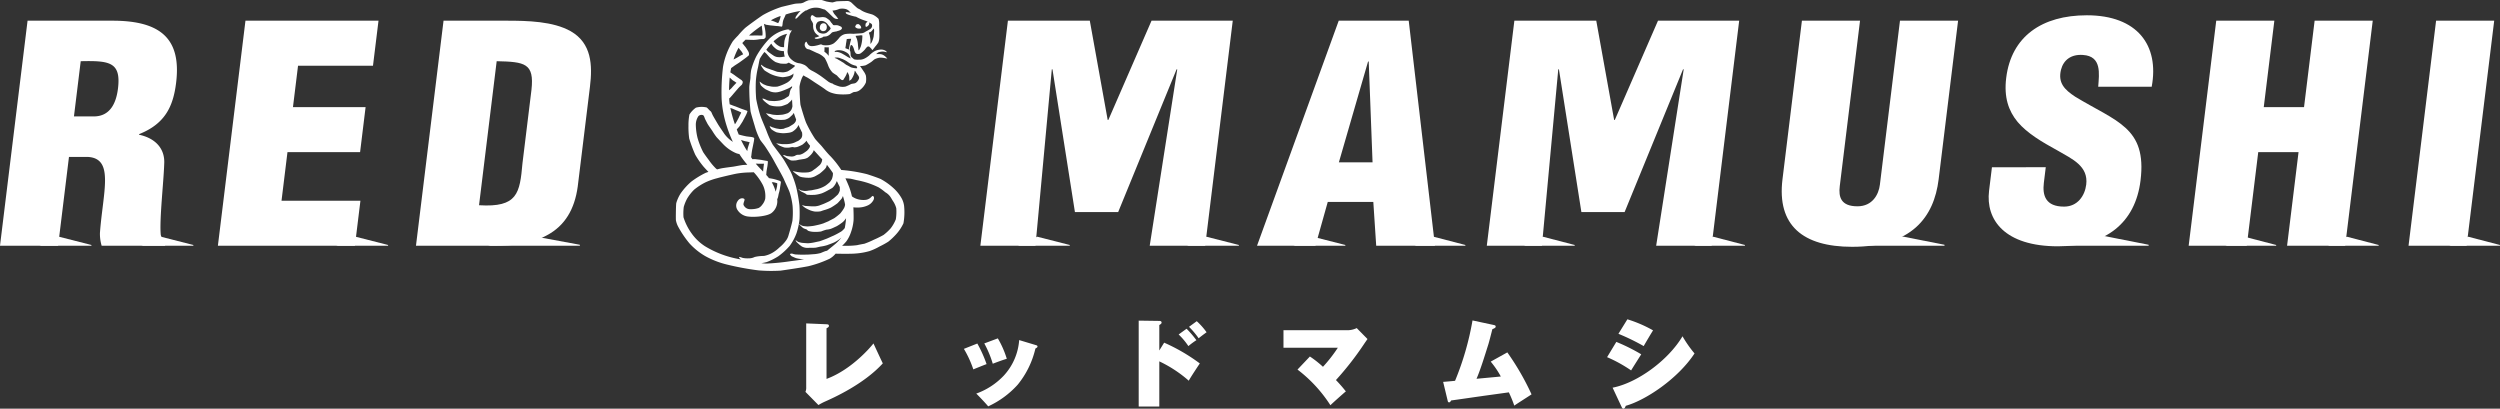
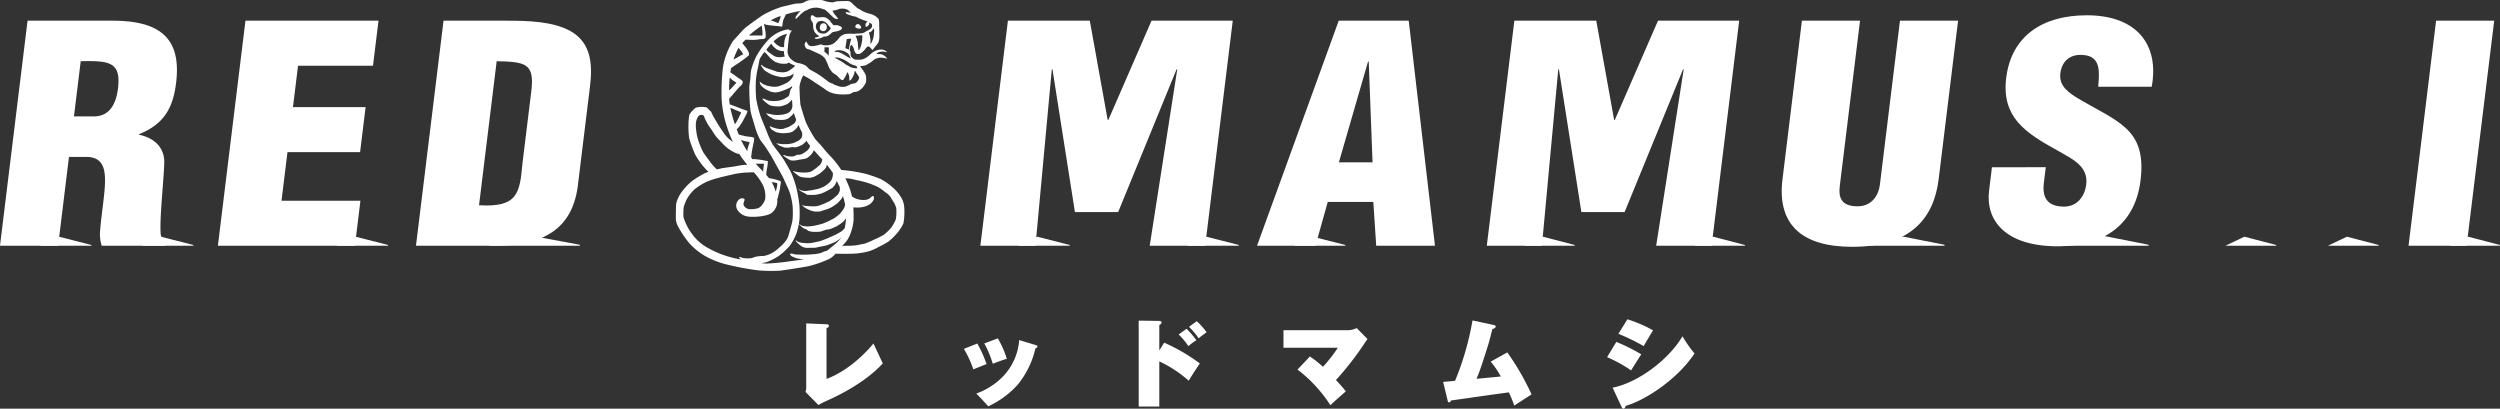
<svg xmlns="http://www.w3.org/2000/svg" width="662.477" height="108.29" viewBox="0 0 662.477 108.29">
  <rect x="0" y="0" width="662.477" height="108.29" fill="#333333" stroke="none" />
  <g id="グループ化_49" data-name="グループ化 49" transform="translate(-150.525 -792.171)">
    <g id="グループ化_29" data-name="グループ化 29" transform="translate(363.962 876.782)">
      <path id="パス_19" data-name="パス 19" d="M295.605,845.625c.3.026.632.026.632.428,0,.329-.329.481-.632.634v13.419c7.051-2.6,12.308-9.2,12.435-9.4,1.819,3.917,2.021,4.345,2.476,5.282-5.054,5.56-13.168,9.173-15.341,10.134a16.759,16.759,0,0,0-1.718.91l-3.438-3.489a2.93,2.93,0,0,0,.2-1.262V845.4Z" transform="translate(-290.019 -844.311)" fill="#fff" />
      <path id="パス_20" data-name="パス 20" d="M321.02,849.356a33.668,33.668,0,0,1,2.451,5.458c-.581.2-3.008,1.187-3.513,1.391a27.691,27.691,0,0,0-2.5-5.435Zm15.543.428c.279.077.4.177.4.353,0,.151,0,.228-.555.557a23.547,23.547,0,0,1-4.676,9.552,23.943,23.943,0,0,1-7.834,5.762c-.555-.707-2.6-2.857-3.16-3.386a18.706,18.706,0,0,0,7.329-4.8,15.519,15.519,0,0,0,4.044-9.378Zm-10.109-1.795a25.127,25.127,0,0,1,2.376,5.409c-1.189.353-2.806.961-3.715,1.314a27.669,27.669,0,0,0-2.249-5.383Z" transform="translate(-275.475 -842.936)" fill="#fff" />
      <path id="パス_21" data-name="パス 21" d="M354.481,850.757a48.663,48.663,0,0,1,9.453,5.508c-.177.228-2.554,3.816-2.933,4.575a33.349,33.349,0,0,0-7.808-5.13v11.979h-5.459V844.918l5.459.077c.279,0,.606.075.606.454,0,.3-.378.5-.606.632v6.748Zm5.94-3.69a27.223,27.223,0,0,1,2.6,3.032,20.276,20.276,0,0,0-2.122,1.567,18.634,18.634,0,0,0-2.578-3.083Zm2.7-2a18.341,18.341,0,0,1,2.6,2.931c-.707.507-1.415,1.037-2.1,1.593a22.021,22.021,0,0,0-2.552-3.033Z" transform="translate(-259.426 -844.565)" fill="#fff" />
      <path id="パス_22" data-name="パス 22" d="M379.807,853.738a27.591,27.591,0,0,1,3.464,2.73,37.951,37.951,0,0,0,3.942-5.055H372.807v-4.65h17.337a5.657,5.657,0,0,0,2.073-.555l2.855,2.906c-.353.5-.808,1.163-1.062,1.542a79.813,79.813,0,0,1-7.3,9.324,39.322,39.322,0,0,1,2.629,3.008c-.4.3-3.614,3.16-4.095,3.665a36.958,36.958,0,0,0-8.72-9.451Z" transform="translate(-246.135 -843.881)" fill="#fff" />
      <path id="パス_23" data-name="パス 23" d="M417.467,853.351a68.085,68.085,0,0,1,6.419,11.121c-.707.48-3.943,2.528-4.575,2.982a34.047,34.047,0,0,0-1.44-3.513c-2.35.329-5.889.809-7.455,1.036-2,.279-5.94.86-7.836,1.112-.2.329-.3.505-.555.505s-.329-.252-.38-.505l-1.187-4.928c.226,0,2.728-.226,3.158-.278a75.1,75.1,0,0,0,4.625-16l5.66,1.213c.3.075.48.151.48.4,0,.329-.277.456-.883.708-.151.632-.86,3.386-1.037,3.943-1.137,3.614-2.148,6.873-3.158,9.2.2-.024,5.761-.531,6.443-.608a24.85,24.85,0,0,0-2.678-3.943Z" transform="translate(-231.477 -844.582)" fill="#fff" />
      <path id="パス_24" data-name="パス 24" d="M431.3,850.676a48.755,48.755,0,0,1,6.6,3.287c-.91,1.44-2.4,3.79-2.679,4.27a36.723,36.723,0,0,0-6.368-3.512Zm-.985,12.132c6.5-1.264,14.709-7.2,18.525-13.622a30.478,30.478,0,0,0,3.184,4.549c-4.448,6.774-13.041,12.435-18.222,13.875-.151.4-.3.757-.63.757-.177,0-.3-.1-.456-.428Zm3.917-18.121a33.973,33.973,0,0,1,6.8,2.932c-.48.757-2.021,3.337-2.476,4.169a57.332,57.332,0,0,0-6.7-3.259Z" transform="translate(-216.426 -844.687)" fill="#fff" />
    </g>
    <g id="グループ化_32" data-name="グループ化 32" transform="translate(150.525 792.171)">
      <path id="パス_25" data-name="パス 25" d="M328.059,843.924a5.782,5.782,0,0,0-.6-1.9,10.666,10.666,0,0,0-1.91-2.5,16.8,16.8,0,0,0-3.7-2.7c-.967-.408-2.578-.958-3.611-1.281a41.87,41.87,0,0,0-4.878-.918c-.832-.1-1.522-.165-1.949-.2l-.083-.136a25.684,25.684,0,0,0-2.76-3.484c-.765-.728-2.023-2.3-2.3-2.635s-1.229-1.3-1.781-1.972a34.044,34.044,0,0,1-2.33-4.151c-.4-.855-1.409-4.286-1.535-4.808s-.3-4.388-.275-4.879a9.3,9.3,0,0,1,.644-2.312,2.819,2.819,0,0,1,.419-.69,4.444,4.444,0,0,0,.747.448c.621.289,1.749,1.109,2.529,1.608s2.3,1.493,2.624,1.783a6.551,6.551,0,0,0,1.31.716,9.451,9.451,0,0,0,1.474.389,14.745,14.745,0,0,0,3.519.018c.456-.156.943-.548,1.265-.557a2.468,2.468,0,0,0,1.565-.592,4.923,4.923,0,0,0,1.495-1.926,5.5,5.5,0,0,0,0-1.821,4.005,4.005,0,0,0-.552-1.068c-.275-.422-.756-1.123-1-1.475.078,0,.156.006.22,0a5.238,5.238,0,0,0,1.242-.185,12.288,12.288,0,0,0,1.29-.744c.447-.254.828-.71,1.209-.909a5.455,5.455,0,0,1,1.213-.375,6.116,6.116,0,0,1,1.259.1c.274.055.8.147.8.147a1.163,1.163,0,0,0-.184-.211,3.7,3.7,0,0,0-.629-.565,2.173,2.173,0,0,0-.967-.4c-.337-.031-1.12-.014-1.164-.012a2.178,2.178,0,0,1,.659-.509,4.375,4.375,0,0,1,1.166-.172,7.514,7.514,0,0,1,1.028.2c.092.021-.265-.326-.476-.462a2.365,2.365,0,0,0-1.319-.252,3.887,3.887,0,0,0-1.5.427,7.109,7.109,0,0,0-1.458,1.163,6.307,6.307,0,0,1-1.195.783,3.032,3.032,0,0,1-1.518.3,4.058,4.058,0,0,1-1.256-.1c-.407-.35-.834-.675-.881-.926-.054-.274-.043-.831-.116-1.125s-.214-.274-.115-.8.208-1.045.413-.932.326.223.529.7.173.621.277.867a1.377,1.377,0,0,0,.457.707,1.29,1.29,0,0,0,1.152-.054,6.529,6.529,0,0,0,1.172-1.044,4.158,4.158,0,0,1,.621-.731c.138-.047.4-.132.529.011a4.82,4.82,0,0,1,.551.537c.1.155.207.35.278.338a10.114,10.114,0,0,0,.713-.9,9.4,9.4,0,0,0,.849-1.106,3.428,3.428,0,0,0,.254-1.16c.075-.667-.023-2.9-.023-3.5a5.19,5.19,0,0,0-.161-1.587,5.137,5.137,0,0,0-1.565-1.129c-.529-.191-1.334-.352-2.116-.679a5.633,5.633,0,0,1-1.265-.707,4.7,4.7,0,0,1-.644-.329c-.3-.214-1.218-1.1-1.449-1.323a2,2,0,0,0-1.027-.569c-.352-.024-2.884.046-3.1.093s-.874.243-1.04.278a13.589,13.589,0,0,1-1.535-.236c-.231-.029-1.2-.4-1.4-.41s-3.1,0-3.421.075a7.332,7.332,0,0,0-1.288.582,2.763,2.763,0,0,1-.736.222c-.122.029-1.166.037-1.671.136s-2.362.554-3.443.809a26.657,26.657,0,0,0-4.922,2.148c-.9.563-3.935,2.771-4.717,3.414a21.286,21.286,0,0,0-1.91,2.036,20.034,20.034,0,0,0-1.38,1.512,18.673,18.673,0,0,0-2.6,6.791,55.539,55.539,0,0,0-.366,8.519,28.88,28.88,0,0,0,1.333,7.11,34.888,34.888,0,0,0,1.651,4.245c-.193-.13-.383-.265-.546-.389a8.314,8.314,0,0,1-1.77-1.813c-.409-.632-1.3-1.887-1.657-2.5s-1.245-2.089-1.449-2.532-.274-.744-.554-.949-.666-.725-.965-.936a5.761,5.761,0,0,0-2.854.049,6.339,6.339,0,0,0-1.724,1.821,15.09,15.09,0,0,0-.253,2.991,21.611,21.611,0,0,0,.2,3.374,36.538,36.538,0,0,0,1.594,4.277,21.938,21.938,0,0,0,2.225,3.195c.431.487.916,1,1.273,1.365-.286.089-.54.176-.736.249a23.269,23.269,0,0,0-3.819,2.338,17.264,17.264,0,0,0-2.8,3.1,10.064,10.064,0,0,0-1.167,2.567c-.1.491-.142,4.2-.093,4.577a5.968,5.968,0,0,0,.614,1.72,26.589,26.589,0,0,0,2.976,4.391,17.665,17.665,0,0,0,4.14,3.348,22.877,22.877,0,0,0,5.768,2.254,74.087,74.087,0,0,0,8.434,1.559,40.931,40.931,0,0,0,5.8.061c1.134-.159,5.978-.872,7.453-1.193a29.409,29.409,0,0,0,5.582-1.98,6.1,6.1,0,0,0,1.547-1.325c.248.012.545.02.86.023.852.009,3.408.049,4.625-.075a18,18,0,0,0,3.542-.644,16.148,16.148,0,0,0,2.668-1.229,22.716,22.716,0,0,0,2.255-1.242,17.007,17.007,0,0,0,2.026-1.9,11.662,11.662,0,0,0,2-2.976A16.527,16.527,0,0,0,328.059,843.924Zm-14-37.534a6.072,6.072,0,0,0,1.181.416.968.968,0,0,0,.139.028,2.322,2.322,0,0,1,.182.3c.05.121.155.335-.107.355a6.924,6.924,0,0,1-1.3-.2c-.277-.072-.916-.494-1.242-.632s-.8-.591-1.044-.716-.69-.444-.95-.566-.583-.384-.814-.458a1.67,1.67,0,0,1-.412-.193.158.158,0,0,1-.058-.027,2.866,2.866,0,0,1,.317-.055,3.034,3.034,0,0,1,.782.047c.185.028.809.3,1.043.361a8.641,8.641,0,0,1,1.181.636A12.482,12.482,0,0,0,314.055,806.39Zm-.367-2.05c.075.1.107.33.21.531-.233-.095-.438-.211-.609-.294-.338-.176-.936-.594-1.443-.86a4.125,4.125,0,0,0-1.4-.555,3.822,3.822,0,0,0-.811-.021.5.5,0,0,1,.181-.274,2.3,2.3,0,0,1,1.013-.173,3.593,3.593,0,0,1,1.028.165,3.77,3.77,0,0,1,.812.367,2.435,2.435,0,0,1,.707.535A4.9,4.9,0,0,1,313.688,804.34Zm.306-4.443c-.024.087-.136.479-.185.676s-.2.911-.231,1.05-.167.9-.167.9-.214-.093-.491-.2-.415-.158-.415-.158.017-.185.017-.233.1-.479.121-.739.129-.786.155-.985c.023-.156.037-.309.06-.465,0,0,.323-.021.384-.038s.767-.043.767-.043A.958.958,0,0,1,313.994,799.9Zm2.961-.028a9.081,9.081,0,0,1-.338,1.744,6.839,6.839,0,0,1-.522,1.1c-.054.058-.153-.087-.153-.332s-.083-.7-.107-1.1a6.523,6.523,0,0,0-.185-1.209,4.111,4.111,0,0,0-.138-.473c-.052-.089-.242-.549-.292-.639s.122-.094.231-.1.765-.061.906-.095a1.5,1.5,0,0,1,.643.027A9.591,9.591,0,0,1,316.955,799.869Zm3.065-2.907a1.521,1.521,0,0,1,.093.7c-.024.231-.072,1.018-.122,1.386a7.008,7.008,0,0,1-.415,1.334,2.307,2.307,0,0,1-.4.624c-.077.078-.006-.63-.029-1.013s-.144-.9-.17-1.115c-.023-.2-.245-.734-.245-.825s.168-.08.338-.147a1.425,1.425,0,0,0,.491-.4A6.351,6.351,0,0,1,320.02,796.962Zm-24.7-3.331c0,.083-.009.173-.02.252a5.872,5.872,0,0,1-.275.952c-.1.265-.277.66-.369.661s-.981-.412-1.227-.488c-.164-.047-.435-.15-.663-.236A13.994,13.994,0,0,1,295.318,793.63Zm-4.971,2.549c.023.422.125,1.218.165,1.453a5.46,5.46,0,0,1,0,1.154c-.031.046-1.856-.02-2.3.008-.3.017-.886.015-1.23.012q.112-.124.234-.248A31.728,31.728,0,0,1,290.347,796.18Zm-5.415,6.791a4.649,4.649,0,0,1,.474.817,9.275,9.275,0,0,0-1.226.652,12.408,12.408,0,0,1-1.317.705,15.659,15.659,0,0,1,1.339-3.1A10.257,10.257,0,0,0,284.932,802.97Zm-3.039,7.009c.106.081.659.653.829.745a6.938,6.938,0,0,1,.918.621c0,.046-.129.086-.184.155s-.837.872-1.011,1.111a4.3,4.3,0,0,1-.776.69c.014-1.12.07-2.286.174-3.362Zm8.988,23.13s-.127.984-.153,1.366c-.008.1-.021.237-.038.373-.711-.745-1.354-1.389-1.952-2.1.315.009.759.026.811.023.075.006,1.255.017,1.348-.011S290.908,832.986,290.881,833.11Zm-3.9-5.615c-.05.181-.219.689-.323,1.042-.04.148-.107.514-.168.889a22.814,22.814,0,0,1-1.649-2.967,1.834,1.834,0,0,0,.178.072,9.729,9.729,0,0,0,1,.3,6.176,6.176,0,0,1,1.1.266C287.183,827.127,287.036,827.311,286.985,827.494Zm-3.759-5.179a36.414,36.414,0,0,1-1.21-4.323c.213.07.419.135.461.148.093.025,1.086.476,1.213.516a9.283,9.283,0,0,1,1.21.548c0,.06-.436.852-.566,1.177s-.739,1.406-.89,1.653A2.878,2.878,0,0,1,283.226,822.315Zm-5.02,11.734a14.963,14.963,0,0,1-1.864-2.213c-.407-.54-1.059-1.418-1.518-2.118a21.048,21.048,0,0,1-1.472-3.684,15.42,15.42,0,0,1-.483-3.6,4,4,0,0,1,.69-2.269,1.153,1.153,0,0,1,1.218-.259c.278.142.381.632.506.929s.511,1.017.667,1.322.988,1.466,1.265,1.882a17.568,17.568,0,0,0,1.174,1.72c.323.349,1.5,1.6,1.887,2a10.641,10.641,0,0,0,2.9,2.053,4.426,4.426,0,0,0,1.232.4c.341.543.763,1.157,1.322,1.879.246.317.511.641.785.965-.347.015-.718.031-.992.046-.69.044-2.07.35-2.691.442s-2.554.317-3.358.494c-.228.047-.574.135-.972.239C278.408,834.207,278.311,834.13,278.206,834.049Zm1.379,22.685a26.209,26.209,0,0,1-4.3-2.107,12.976,12.976,0,0,1-3.567-3.437,15.028,15.028,0,0,1-2.115-4.222,13.917,13.917,0,0,1,.069-2.74,10.849,10.849,0,0,1,.9-2.225,11.839,11.839,0,0,1,1.841-2.346,16.185,16.185,0,0,1,2.944-1.916,17.487,17.487,0,0,1,3.176-1.132c.782-.24,3.934-.969,4.9-1.169a21.211,21.211,0,0,1,3.29-.347c.427-.011,1.005-.037,1.5-.058a15.337,15.337,0,0,1,2.39,3.342,6.712,6.712,0,0,1,.646,3.686,3.892,3.892,0,0,1-.783,1.567,2.812,2.812,0,0,1-.964.874,6.191,6.191,0,0,1-2.211.314,1.847,1.847,0,0,1-1.793-1.161c-.1-.508.393-1.207.246-1.489s-1.172-.5-1.809.511a2.086,2.086,0,0,0-.063,2.3,3.823,3.823,0,0,0,2.974,1.8c1.81.224,5.091-.142,6.105-.969a3.97,3.97,0,0,0,1.472-3.645,2.094,2.094,0,0,0,.23-.6c.078-.277.127-.71.23-1.028a9.77,9.77,0,0,0,.277-1.261c.024-.246.246-1.521.246-1.613s-.077-.233-.278-.338a16.5,16.5,0,0,0-1.717-.519c-.165-.038-.739-.139-1.172-.216-.141-.182-.289-.364-.451-.551l-.269-.3c.024-.3.052-.62.052-.712,0-.182.194-1.2.246-1.5a10.836,10.836,0,0,0,.138-1.32.273.273,0,0,0-.26-.185c-.092,0-.967-.167-1.3-.229s-1.5-.2-1.842-.236a4.4,4.4,0,0,0-.69.026c-.113-.167-.225-.34-.337-.522l-.026-.044a4.74,4.74,0,0,0,.1-.571c0-.153.118-.982.168-1.258s.341-1.643.367-1.827a7.694,7.694,0,0,0,.2-1.32c-.051-.214-.415-.276-.6-.324s-1.275-.155-1.489-.193-1.317-.285-1.594-.376a3.951,3.951,0,0,0-.418-.1c-.177-.442-.355-.9-.529-1.371a.529.529,0,0,0,.089-.086c.078-.106.565-.6.69-.808s.783-1.192.857-1.36.672-1.241.768-1.47a4.922,4.922,0,0,0,.43-1.073c-.028-.153-.2-.159-.367-.231s-1.028-.364-1.32-.471-1.44-.586-1.812-.7c-.234-.081-.809-.3-1.2-.459-.055-.366-.095-.716-.115-1.042-.009-.168-.018-.346-.026-.522a.492.492,0,0,0,.177-.107c.106-.124.682-.757.814-.929s1.119-1.3,1.426-1.665a11.8,11.8,0,0,1,.874-.854,1.271,1.271,0,0,0,.306-.84,1.171,1.171,0,0,0-.49-.557c-.257-.174-1.246-.852-1.6-1.135-.223-.177-.8-.542-1.2-.8.052-.334.109-.652.173-.942.014-.067.031-.135.046-.2.288-.2.618-.441.733-.523.21-.176,1.092-.713,1.4-.929s1.212-.866,1.411-1.019a13.7,13.7,0,0,0,1.151-.915,1.453,1.453,0,0,0-.122-.953,13.352,13.352,0,0,0-.843-1.325c-.13-.136-.557-.675-.785-.965.372-.413.695-.715.866-.894.611.014,1.989.08,2.251.058a9.67,9.67,0,0,0,1.348-.15,7.026,7.026,0,0,1,1.135-.075.774.774,0,0,0,.6-.52,9.264,9.264,0,0,0-.138-1.937c-.034-.317-.2-1.01-.3-1.441.031-.015.064-.035.09-.046s.09-.049.135-.074c.083.1.226.234.279.226.078-.006,1.258.2,1.411.2s1.441.165,1.628.153,1.088.181,1.193.133.15-.382.2-.829a3.743,3.743,0,0,1,.353-1.307c.151-.309.344-.756.464-1.067a25.041,25.041,0,0,1,3.957-.943,3.853,3.853,0,0,0-.523.5,11.769,11.769,0,0,0-.768,1.054c-.124.231-.067.614-.008.572s.5-.386.574-.482.663-.7.875-.891a6.583,6.583,0,0,1,.7-.551c.144-.095.294-.207.412-.291a2.538,2.538,0,0,0,.364-.086,4.531,4.531,0,0,1,3.834-.462,7.84,7.84,0,0,0,.956.288c.121.092.242.19.309.248.156.133.621.548.8.73s.445.45.629.614a6.341,6.341,0,0,0,.676.617,1.649,1.649,0,0,0,.652.266c.223.02.546-.023.467-.08s-.4-.493-.476-.592-.477-.539-.581-.672a6,6,0,0,1-.34-.606c-.028-.055-.078-.168-.127-.271a4.711,4.711,0,0,0,1.793-.436,3.847,3.847,0,0,1,1.764.041,2,2,0,0,1,.981.67,4.112,4.112,0,0,0,.372.356,3.988,3.988,0,0,0-.563-.151c-.208-.015-.575-.078-.679-.077s-.294.164.011.427a2.947,2.947,0,0,0,.762.338c.285.1.689.214.953.281s.62.155.793.175c.025,0,.051.008.08.011.054.034.106.069.159.1a14.191,14.191,0,0,0,2.424,1,5.388,5.388,0,0,1,.5.216.3.3,0,0,0-.113.04,1.693,1.693,0,0,0-.438.471,1.827,1.827,0,0,0-.023.737.247.247,0,0,0,.311.086,1.611,1.611,0,0,0,.551-.5.723.723,0,0,0,.106-.52,1.012,1.012,0,0,0-.055-.136c.142.079.266.153.389.219.3.165.315.231.369.314a.879.879,0,0,1,0,.644,1,1,0,0,1-.418.565c-.181.1-.43.274-.734.436s-.577.309-.757.433a1.924,1.924,0,0,1-.623.246c-.229.049-1.772.135-2.416.174a8.937,8.937,0,0,0-2.162.07,2.92,2.92,0,0,0-1.472.9,8.863,8.863,0,0,1-1.473,1.526,3.36,3.36,0,0,1-1.4.508,5.762,5.762,0,0,1-1.588-.023.769.769,0,0,0-.644-.153,9.508,9.508,0,0,1-1.588.39c-.733.075-1.1.081-1.472-.234s-.485-.84-.62-.892-.675.539-.323,1.314.9.64,1.2.771,1.031.48,1.887.877a5.43,5.43,0,0,1,2.119,1.374,13.346,13.346,0,0,1,.828,1.761,5.578,5.578,0,0,0,1.241,2.076c.6.468,1.063.666,1.219.852s1.013,1.149,1.336,1.149.292-.089.6-.572a6.7,6.7,0,0,0,.6-1.134c.05-.167.081-.468.184-.357a2.475,2.475,0,0,1,.461,1.05,6.188,6.188,0,0,1,.015,1.151c.06.047.335-.133.537-.32a5.209,5.209,0,0,0,.612-1.1,4.093,4.093,0,0,0,.292-1.082c0-.092.07-.161.2.057a9.2,9.2,0,0,0,.552.831c.179.229.568.708.369,1.144a2.272,2.272,0,0,1-.829,1.063c-.381.226-.855.164-1.3.338a10.2,10.2,0,0,1-1.412.643,3.755,3.755,0,0,1-1.518,0,11.162,11.162,0,0,1-1.288-.448c-.6-.2-.461-.3-.621-.338a3.6,3.6,0,0,1-1.1-.488c-.41-.3-1.861-1.447-2.667-1.94a15.651,15.651,0,0,0-1.682-.97,4.13,4.13,0,0,1-.988-.681,4.009,4.009,0,0,0-.9-.8,6.187,6.187,0,0,0-1.38-.494,3.556,3.556,0,0,1-2.024-.884,2.905,2.905,0,0,1-1.2-2.434c.1-.875.176-2.053.277-2.627a7.518,7.518,0,0,1,.369-1.914c.253-.485.506-.837.413-.9-.061-.04-.243.011-.474.179.04-.229-.1-.416-.6-.4a9.28,9.28,0,0,0-4.878,2.531,23.319,23.319,0,0,0-3.342,4.511,18.486,18.486,0,0,0-1.411,3.741,13.149,13.149,0,0,0-.185,2.026c-.027.552-.255,1.5-.308,2.486a58.835,58.835,0,0,0,.337,6.422c.179.768.548,2,1.1,3.844a18.46,18.46,0,0,0,1.441,3.691c.306.462,1.008,1.294,1.412,1.9s1.6,2.453,2.24,3.654,2.338,4.139,2.668,4.941,1.14,2.448,1.472,3.339a18.688,18.688,0,0,1,.8,3.649,21.757,21.757,0,0,1-.031,3.9c-.127.771-.834,3.262-1.011,3.816a4.184,4.184,0,0,1-.736,1.539,9.456,9.456,0,0,1-1.718,1.789,9.2,9.2,0,0,1-1.809,1.385,7.011,7.011,0,0,1-2.3.861,10.843,10.843,0,0,0-2.424.269,3.421,3.421,0,0,1-1.5.363,7.021,7.021,0,0,1-1.625-.1c-.277-.06-1.282-.536-.952-.006a1.68,1.68,0,0,0,.513.433c-.205-.043-.409-.087-.606-.127A26.723,26.723,0,0,1,279.584,856.734Zm14.488-16.7c-.011.035-.028.089-.046.156a9.81,9.81,0,0,0-1.036-2.5c.171,0,.4-.011.5,0a8.065,8.065,0,0,1,.933.257c.063.017,0,.539-.029.816A11.693,11.693,0,0,1,294.073,840.035Zm14.017-35.816a2.928,2.928,0,0,0-.338-.425,4.824,4.824,0,0,0-.5-.471,2.07,2.07,0,0,1-.323-.254s.032-.354.032-.447.014-.721.014-.721.476.037.566.037.569-.009.569-.009v.337c0,.153.009.679-.015,1.06S308.09,804.219,308.09,804.219Zm-11.734-3.974a12.424,12.424,0,0,0-.1,1.669c-.058-.014-.118-.024-.173-.032a2.971,2.971,0,0,1-.858-.119,6.051,6.051,0,0,1-1.042-.66,6.888,6.888,0,0,1-.724-.776c.444-.383,1.067-.829,1.519-1.175a7.409,7.409,0,0,1,2.081-.806A6.86,6.86,0,0,0,296.355,800.245Zm-3.5.7c.13.2.323.487.422.617a6.517,6.517,0,0,0,1.044.921,3.406,3.406,0,0,0,1.258.41c.177.015.433.038.644.055a5.2,5.2,0,0,0,.115,1.117c.023.084.061.194.106.317-.193.008-.623.107-.956.139a4.618,4.618,0,0,1-1.122-.028,2.794,2.794,0,0,1-.765-.291c-.259-.144-1.273-.86-1.55-1.088a3.674,3.674,0,0,1-.5-.572C291.979,802.006,292.506,801.359,292.852,800.949Zm-1.281,58.285a11.681,11.681,0,0,1-1.34-.105,10.072,10.072,0,0,0,1.432-.294,16.5,16.5,0,0,0,3.069-1.539,17.88,17.88,0,0,0,3.005-2.746,13.435,13.435,0,0,0,1.81-3.359,18.144,18.144,0,0,0,.8-3.724,35,35,0,0,0-.031-3.683,40.913,40.913,0,0,0-.829-4.725,25.278,25.278,0,0,0-1.2-3.524c-.405-.949-1.44-2.7-2-3.645s-2.609-3.556-3.036-4.171a24.886,24.886,0,0,1-1.626-3.562c-.327-.894-1.386-3.255-1.718-4.3a40.734,40.734,0,0,1-1.042-4.212,36.785,36.785,0,0,1-.092-4.791,24.089,24.089,0,0,1,.491-3.285c.176-.586.405-2.239.581-2.64a12.355,12.355,0,0,1,1.206-1.764c.153.141.372.33.451.4.124.106.751.891,1.135,1.242a7.321,7.321,0,0,0,1.348,1.028,12.972,12.972,0,0,0,1.322.4,10.3,10.3,0,0,0,1.516.04,3.1,3.1,0,0,0,.7-.3,1.446,1.446,0,0,0,.135.1,7.288,7.288,0,0,0,1.4.659l.052.034c-.02.07-.038.148-.055.237-.09.07-.184.148-.274.228a10.746,10.746,0,0,1-1.594,1.086,5.016,5.016,0,0,1-1.226.251c-.248,0-1.32-.119-1.489-.147s-1.151-.427-1.426-.5-1.059-.384-1.229-.416a8.689,8.689,0,0,1-.843-.4c-.228-.1-.673-.525-.767-.555s-.08.3.17.586a6.169,6.169,0,0,0,.69.906c.173.152,1.089.675,1.443.874a9.262,9.262,0,0,0,1.793.661,9.509,9.509,0,0,0,1.594.272,8.805,8.805,0,0,0,1.579-.271,3.419,3.419,0,0,0,1.044-.5c.057-.052.148-.133.24-.217-.029.233-.061.479-.1.724-.1.165-.194.331-.277.464a4.577,4.577,0,0,1-1.3,1.219,11.9,11.9,0,0,1-1.6.744,8.427,8.427,0,0,1-1.057.341,9.908,9.908,0,0,1-1.365,0c-.277-.038-1.057-.208-1.275-.243-.213-.051-.858-.338-1-.386a7.883,7.883,0,0,1-.767-.539c-.076-.063-.3-.236-.245-.11a5.4,5.4,0,0,0,.321.927,6.863,6.863,0,0,0,1.319,1.089c.292.138.875.412,1.258.568a3.966,3.966,0,0,0,1.781.182,6.967,6.967,0,0,0,1.47-.421c.324-.113,1-.4,1.242-.5a7.454,7.454,0,0,0,1.028-.557c.038-.032.107-.1.185-.182-.006.151-.012.3-.018.442a2.912,2.912,0,0,0-.35.445,4.632,4.632,0,0,0-.277.953,2.686,2.686,0,0,1-.231.8c-.054.1-.794.513-1.042.695a6,6,0,0,1-1.336.5,9.828,9.828,0,0,1-1.441.156c-.306,0-1.256-.066-1.379-.075a4.2,4.2,0,0,1-.552-.168c-.092-.034-.8-.358-.89-.369s-.389-.076-.369.014a4.025,4.025,0,0,0,.6.692,11.319,11.319,0,0,0,1.3.982,5.377,5.377,0,0,0,1.5.308,6.376,6.376,0,0,0,1.686-.035,12.735,12.735,0,0,0,1.581-.577c.106-.078.667-.563.889-.788a5,5,0,0,0,.314-.393c.02.364.066,1.161.106,1.807a4.019,4.019,0,0,1-.22.754,2.453,2.453,0,0,1-1.028,1.06,9.767,9.767,0,0,1-1.287.376c-.2.029-1.2.109-1.4.113s-.826-.047-1.193-.09-.843-.228-1.1-.229-.791-.22-.768-.155a6.278,6.278,0,0,0,.843.875,7.49,7.49,0,0,1,.767.43,1.783,1.783,0,0,0,1.181.4,9.214,9.214,0,0,0,2.177.008,3.419,3.419,0,0,0,1.183-.516c.182-.174.768-.675.92-.869.086-.112.2-.282.292-.416.2.644.436,1.3.611,1.737a3.9,3.9,0,0,1-.109.482,2.153,2.153,0,0,1-.783.858c-.372.226-.886.552-1.068.638a6.855,6.855,0,0,1-.819.259,3.322,3.322,0,0,0-.482.21c-.072.031-.69.08-.839.1s-.851-.119-1.071-.15-.783-.234-.99-.283-.848-.415-.851-.312a2.021,2.021,0,0,0,.471.808,6.3,6.3,0,0,0,1.346.793,9.121,9.121,0,0,0,1.737.248,13.078,13.078,0,0,0,1.574-.136,3.25,3.25,0,0,0,.886-.269,5.111,5.111,0,0,0,.99-.8,3.406,3.406,0,0,0,.461-.636c.037-.069.1-.222.159-.363.323.722.689,1.5.964,2.029.021.222.038.454.038.571a1.56,1.56,0,0,1-.288.968,3.744,3.744,0,0,1-.77.652c-.208.106-.715.3-.817.387a6.109,6.109,0,0,1-.829.292,6.948,6.948,0,0,1-1.285.184c-.335,0-1.348.015-1.451-.006s-.965-.127-1.083-.147-.4-.129-.367-.092a4.841,4.841,0,0,0,.886.643,9.08,9.08,0,0,0,1.265.5,5.263,5.263,0,0,0,1.209.031c.334-.035.747-.144.93-.144a3.534,3.534,0,0,1,.471.066,2.844,2.844,0,0,0,.99-.158,10.809,10.809,0,0,0,1.175-.539,6.421,6.421,0,0,0,.849-.747,3.068,3.068,0,0,0,.226-.318,6.957,6.957,0,0,0,.448.7c.119.153.3.386.513.638a2.437,2.437,0,0,1-.106.442,3.388,3.388,0,0,1-.713.894,11.137,11.137,0,0,1-1.024.713,4.058,4.058,0,0,1-.8.329c-.173.031-.667.008-.84.05a2.354,2.354,0,0,0-.552.271,2.29,2.29,0,0,1-.863.167c-.277-.012-.99-.09-1.184-.119a5.9,5.9,0,0,1-.736-.252c-.116-.026-.376-.018-.3.084a6.253,6.253,0,0,0,.918.7,5.5,5.5,0,0,0,1.184.627,7.5,7.5,0,0,0,1.267-.021c.378-.054.851-.19.943-.19s.851-.127,1.186-.176a3.146,3.146,0,0,0,1.011-.364,6.691,6.691,0,0,0,.932-.86,3.562,3.562,0,0,0,.586-.874c.024-.069.051-.157.075-.254.121.139.233.265.317.356.415.435,1.307,1.455,1.917,2.075a2.934,2.934,0,0,1-.089.569,2.639,2.639,0,0,1-.506.906c-.251.223-1.053.918-1.252,1.04s-.762.569-.944.658a3.989,3.989,0,0,1-.863.275,12.6,12.6,0,0,1-1.576.061,11.366,11.366,0,0,1-1.38-.15c-.4-.075-.632-.112-.736-.145s-.419-.193-.369-.055a3.563,3.563,0,0,0,.783.7,10.47,10.47,0,0,0,.978.708,3.894,3.894,0,0,0,1.022.229,8.379,8.379,0,0,0,1.818.086,4.706,4.706,0,0,0,1.186-.358c.262-.138,1.1-.617,1.3-.756a15.5,15.5,0,0,0,1.346-1.2,2.2,2.2,0,0,0,.357-.522c.052-.188.147-.451.171-.58l0-.009c.539.684,1.089,1.432,1.406,1.894.064.095.132.205.2.324-.006.222-.012.43-.021.516a4.939,4.939,0,0,1-.265,1.053,6.038,6.038,0,0,1-.552.816,10.882,10.882,0,0,1-1.2.965,8.864,8.864,0,0,1-1.242.6c-.3.1-.8.268-1.011.3s-1.163.242-1.313.269-.789.083-.92.113a4.518,4.518,0,0,1-.966.092,7.713,7.713,0,0,1-.944-.164c-.116-.041-.808-.416-.736-.33a4.432,4.432,0,0,0,.909.719,8.3,8.3,0,0,1,1.059.531c.208.158.184.211.482.249a15.008,15.008,0,0,0,1.934.012,8.752,8.752,0,0,0,1.828-.395,11.255,11.255,0,0,0,1.357-.641c.433-.233,1.3-.7,1.461-.817a4.2,4.2,0,0,0,.791-.995c.127-.251.3-.6.389-.806.23.5.439.946.6,1.232.055.1.115.228.177.375.011.338.017.806,0,.927a3.767,3.767,0,0,1-.5,1.025c-.119.124-.845.783-1.092.985s-.887.623-1.094.756-1.215.578-1.435.679-1.128.433-1.336.514a5.4,5.4,0,0,1-1.138.213c-.207,0-1.14,0-1.346-.031s-1.174-.063-1.3-.09-.82-.265-.748-.155a5.565,5.565,0,0,0,.909.73,11.368,11.368,0,0,0,1.311.63,6.467,6.467,0,0,0,1.082.286,5.862,5.862,0,0,0,1.656-.067,11.6,11.6,0,0,1,1.174-.389,10.973,10.973,0,0,0,1.507-.584,17.3,17.3,0,0,0,1.7-1.128c.253-.223,1.005-1.073,1.128-1.23a3.9,3.9,0,0,0,.349-.719c.191.629.358,1.241.461,1.7.04.177.075.375.109.583a2.593,2.593,0,0,1-.262.9,9.663,9.663,0,0,1-1.024,1.448,16.141,16.141,0,0,1-1.541,1.23c-.3.187-1.385.7-1.463.771s-1.128.473-1.385.6a13.619,13.619,0,0,1-1.613.456c-.291.064-.92.213-1.288.26s-1.2.133-1.44.124-.953-.083-1.122-.115a3.718,3.718,0,0,1-.612-.268c-.122-.047-.568-.425-.493-.3a7.932,7.932,0,0,0,1.089,1.079c.357.252.883.321,1.057.467s.109.24.523.361a4.5,4.5,0,0,0,1.12.2,9.535,9.535,0,0,0,2.1-.089,11.013,11.013,0,0,1,1.426-.484,5.544,5.544,0,0,0,1.088-.2c.338-.1,1.27-.551,1.672-.738a14.847,14.847,0,0,0,1.412-.95,3.8,3.8,0,0,0,.736-.751c.072-.1.176-.24.28-.387,0,.041,0,.083-.006.121a22.907,22.907,0,0,1-.335,2.476,4.454,4.454,0,0,1-.907.9,22.847,22.847,0,0,1-2.131,1.146c-.3.113-1.472.666-1.734.765s-1.732.656-1.871.687-1.1.231-1.392.3a11.266,11.266,0,0,1-1.72.236c-.413-.015-1.457-.09-1.64-.122a5.215,5.215,0,0,1-.967-.254c-.214-.124-.649-.482-.675-.422a1.942,1.942,0,0,0,.614.792,7.605,7.605,0,0,0,1.059.868,3.156,3.156,0,0,0,1.44.369c.493-.038,1.764-.009,2.133-.053s1.149-.263,1.4-.3a10.56,10.56,0,0,0,1.778-.395c.493-.194,1.475-.543,1.81-.707a8.035,8.035,0,0,0,1.288-.776l.609-.5a11.4,11.4,0,0,1-1.207,1.336c-.4.4-1.845,1.535-2.332,1.946a3.025,3.025,0,0,1-.286.214,2.043,2.043,0,0,0-.4.089c-.448.151-1.092.439-1.275.51a10.522,10.522,0,0,1-1.533.283c-.353.015-1.412.109-1.81.125s-1.6.02-1.824.02-1.151-.035-1.533-.064a5.546,5.546,0,0,1-.816-.21c-.213-.034-.75.018-.549.263a1.972,1.972,0,0,0,.445.458c.165.066.828.376,1.1.47a8.186,8.186,0,0,0,1.164.222c.237.032.629.064.985.077-1.571.28-3.108.436-3.793.542A59.817,59.817,0,0,1,291.571,859.234Zm34.3-11.752a9.544,9.544,0,0,1-1.406,2.462,13.764,13.764,0,0,1-1.862,1.714,27.378,27.378,0,0,1-2.6,1.276,21.273,21.273,0,0,1-2.508,1.057c-.413.06-1.564.292-1.887.369a20.2,20.2,0,0,1-3.082.164c-.4,0-.685,0-.9,0a10.17,10.17,0,0,0,1.134-1.19,8.633,8.633,0,0,0,1.2-2.359,12.316,12.316,0,0,0,.705-3.21c.037-.606.008-2.2-.049-3.438a7.754,7.754,0,0,0,1.659.044,6.178,6.178,0,0,0,2.024-.49,3.244,3.244,0,0,0,1.657-1.5c.251-.584.089-.895-.115-1.033s-.48.292-.782.526a2.461,2.461,0,0,1-1.083.467,5.428,5.428,0,0,1-2.506-.257,4.723,4.723,0,0,1-1.23-.65,20.147,20.147,0,0,0-.618-2.159c-.2-.568-.649-1.616-1.111-2.623.4.009.92.052,1.21.081.346.035,1.242.274,1.678.375a25.849,25.849,0,0,1,3.014.753,23.485,23.485,0,0,1,2.9,1.186,14.1,14.1,0,0,1,1.749,1.284,4.317,4.317,0,0,1,1.216,1.024c.387.523.577.95.831,1.31a6.307,6.307,0,0,1,.875,1.911A12.835,12.835,0,0,1,325.874,847.482Zm-10.724-50.9c-.125-.148.1-.451.151-.546.155-.3.575-.257.7-.248s.546.48.575.529.167.5.092.584a1.965,1.965,0,0,1-.9.035A1.284,1.284,0,0,1,315.149,796.585Zm-11.593-1.637a2.129,2.129,0,0,1,.278.49,1.306,1.306,0,0,1,.113.438,4.777,4.777,0,0,0,.069,1.117,3.646,3.646,0,0,0,.438,1.021,3.093,3.093,0,0,0,1.151.938c.026.034-.378.2-.493.237a3.1,3.1,0,0,1-.612.171c-.138,0-.139.177-.046.252a1.153,1.153,0,0,0,.771.049,5.222,5.222,0,0,0,1.151-.34c.245-.113.265-.214.378-.223a4.878,4.878,0,0,0,.782-.081,2.52,2.52,0,0,0,.828-.453,5.316,5.316,0,0,0,.473-.458,1.1,1.1,0,0,1,.529-.248c.262-.044.609-.127.678-.118s.311-.113.471-.147a3.023,3.023,0,0,0,.681-.243c.184-.1.416-.332.39-.491a.529.529,0,0,0-.254-.41,8.528,8.528,0,0,0-.793-.329,2.6,2.6,0,0,0-.793-.043,1.363,1.363,0,0,1-.5-.061,3.738,3.738,0,0,0-.415-.546c-.15-.132-.415-.635-.643-.794a9.135,9.135,0,0,0-.865-.609,3.132,3.132,0,0,0-.9-.148c-.194.026-.863.093-.976.093a6.044,6.044,0,0,1-.609-.012,1.813,1.813,0,0,1-.485-.226c-.1-.074-.344-.24-.427-.294a.4.4,0,0,0-.331-.052,1.031,1.031,0,0,0-.291.822A1.707,1.707,0,0,0,303.556,794.948Zm1.128,1.321a1.546,1.546,0,0,1,.542-1.091,2.673,2.673,0,0,1,.817-.24,2.172,2.172,0,0,1,.816.15,2.768,2.768,0,0,1,.692.462c.127.1.439.565.574.693a3.711,3.711,0,0,1,.471.636c.024.092-.132.329-.253.467a5.448,5.448,0,0,1-.863.75,1.908,1.908,0,0,1-1.013.2,2.738,2.738,0,0,1-.851-.217,2.063,2.063,0,0,1-.734-.831A2.016,2.016,0,0,1,304.684,796.268Zm1.051.655a1.665,1.665,0,0,1,.211-.984.966.966,0,0,1,.959-.367.846.846,0,0,1,.592.519,1.452,1.452,0,0,1-.136,1.244,1.081,1.081,0,0,1-.949.3A.942.942,0,0,1,305.735,796.923Z" transform="translate(-88.485 -789.389)" fill="#fff" />
      <g id="グループ化_30" data-name="グループ化 30" transform="translate(0 5.483)">
        <path id="パス_26" data-name="パス 26" d="M165.922,852.607h-15.4l7.306-59.635h22.483c12.6,0,18.332,4.613,16.881,16.459-.78,6.362-3,10.894-9.8,13.6l-.018.159c4.179.874,6.91,3.577,6.665,7.712-.147,4.771-1.316,15.028-.909,18.844a4.409,4.409,0,0,0,1.235,2.067l-.1.8h-16.8a10.88,10.88,0,0,1-.454-3.42c.379-5.247,1.333-10.177,1.345-13.835s-.923-6.042-4.48-6.281h-5.074Zm4.2-34.269h5.25c4.462,0,5.969-3.738,6.417-7.395.866-7.077-2.332-7.395-9.875-7.236Z" transform="translate(-150.525 -792.972)" fill="#fff" />
        <path id="パス_27" data-name="パス 27" d="M188.261,852.607l7.306-59.635h35.256L229.36,804.9H209.5l-1.345,10.972h19.247L225.944,827.8H206.7l-1.578,12.88h20.909l-1.461,11.927Z" transform="translate(-130.522 -792.972)" fill="#fff" />
        <path id="パス_28" data-name="パス 28" d="M222.566,852.607l7.306-59.635h16.71c5.6,0,12.316.161,16.981,2.785,5.559,3.18,5.81,8.985,5.109,14.709l-3.244,26.478c-.819,5.963-3.366,10.336-8.139,12.88-4.318,2.385-9.265,2.783-13.99,2.783Zm16.713-10.734c10.245.635,10.8-3.181,11.512-11.133l2.385-19.481c.77-7-1.718-7.393-9.222-7.552Z" transform="translate(-112.338 -792.972)" fill="#fff" />
        <path id="パス_29" data-name="パス 29" d="M213.892,830.384l8.568,2.183c.081.02.072.208-.011.208h-13.7Z" transform="translate(-119.662 -773.141)" fill="#fff" />
        <path id="パス_30" data-name="パス 30" d="M180.167,830.384l8.568,2.183c.081.02.072.208-.011.208h-13.7Z" transform="translate(-137.539 -773.141)" fill="#fff" />
        <path id="パス_31" data-name="パス 31" d="M162.514,830.384l8.568,2.183c.083.02.072.208-.011.208h-13.7Z" transform="translate(-146.895 -773.141)" fill="#fff" />
        <path id="パス_32" data-name="パス 32" d="M244.15,829.941l15.159,2.8c.144.027.127.268-.02.268H235.054Z" transform="translate(-105.718 -773.375)" fill="#fff" />
      </g>
      <g id="グループ化_31" data-name="グループ化 31" transform="translate(259.788 4.052)">
        <path id="パス_33" data-name="パス 33" d="M320.312,852.607l7.3-59.635h21.7l4.739,26.3h.174l11.445-26.3h21.522l-7.306,59.635h-14.7l7.3-46.753h-.176l-15.481,37.828h-11.46l-5.952-37.828h-.174l-4.327,46.753Z" transform="translate(-320.312 -791.541)" fill="#fff" />
        <path id="パス_34" data-name="パス 34" d="M408.019,852.607l7.306-59.635h21.7l4.739,26.3h.176l11.445-26.3H474.9l-7.3,59.635H452.9l7.3-46.753h-.176l-15.483,37.828H433.085l-5.952-37.828h-.174l-4.329,46.753Z" transform="translate(-273.82 -791.541)" fill="#fff" />
        <path id="パス_35" data-name="パス 35" d="M368.225,852.607l21.654-59.635h18.546l6.954,59.635H399.807L399.042,841H386.97l-3.261,11.609Zm29.6-48.82h-.174L389.917,830.5h8.923Z" transform="translate(-294.914 -791.541)" fill="#fff" />
        <path id="パス_36" data-name="パス 36" d="M464.448,792.972h15.4l-5.372,43.86c-.352,2.861.309,5.326,4.684,5.326,4.024,0,5.638-3.18,5.951-5.724l5.323-43.462h15.4L500.68,835c-1.238,10.1-7.179,17.89-22.927,17.89-13.035,0-19.954-5.645-18.454-17.89Z" transform="translate(-246.745 -791.541)" fill="#fff" />
        <path id="パス_37" data-name="パス 37" d="M510.068,832.3l-.506,4.127c-.41,3.349.453,6.309,5.352,6.309,3.587,0,5.514-2.881,5.877-5.84.6-4.907-3.72-6.775-7.476-8.957-4.428-2.413-8.177-4.673-10.7-7.632-2.436-2.959-3.66-6.543-3.03-11.682,1.345-10.981,9.468-16.589,21.366-16.589,13.385,0,19.236,7.944,17.19,18.926H523.967c.246-3.427.993-8.1-4.042-8.411-3.121-.234-5.15,1.323-5.814,3.894-.868,3.5.926,5.3,3.759,7.165,5.372,3.271,10.112,5.3,13.336,8.255s4.846,6.853,3.978,13.941c-1.374,11.216-9.136,17.446-21.909,17.446-14.084,0-19.175-7.009-18.231-14.719l.763-6.23Z" transform="translate(-227.748 -792.037)" fill="#fff" />
-         <path id="パス_38" data-name="パス 38" d="M529.575,852.607l7.306-59.635h15.4l-2.806,22.9h10.672l2.806-22.9h15.4l-7.3,59.635h-15.4l3.039-24.807H548.011l-3.039,24.807Z" transform="translate(-209.386 -791.541)" fill="#fff" />
        <path id="パス_39" data-name="パス 39" d="M567.654,852.607l7.3-59.635h15.4l-7.306,59.635Z" transform="translate(-189.201 -791.541)" fill="#fff" />
        <path id="パス_40" data-name="パス 40" d="M379.677,830.384l8.568,2.183c.081.02.072.208-.011.208h-13.7Z" transform="translate(-291.57 -771.71)" fill="#fff" />
        <path id="パス_41" data-name="パス 41" d="M361.237,830.384l8.568,2.183c.081.02.072.208-.011.208h-13.7Z" transform="translate(-301.345 -771.71)" fill="#fff" />
        <path id="パス_42" data-name="パス 42" d="M331.949,830.384l8.568,2.183c.081.02.072.208-.011.208h-13.7Z" transform="translate(-316.87 -771.71)" fill="#fff" />
-         <path id="パス_43" data-name="パス 43" d="M400.545,830.384l8.382,2.183c.08.02.069.208-.011.208h-13.4Z" transform="translate(-280.448 -771.71)" fill="#fff" />
        <path id="パス_44" data-name="パス 44" d="M419.479,830.384l8.38,2.183c.08.02.07.208-.011.208h-13.4Z" transform="translate(-270.411 -771.71)" fill="#fff" />
        <path id="パス_45" data-name="パス 45" d="M448.965,830.384l8.38,2.183c.08.02.07.208-.011.208h-13.4Z" transform="translate(-254.782 -771.71)" fill="#fff" />
        <path id="パス_46" data-name="パス 46" d="M540.968,830.384l8.38,2.183c.08.02.07.208-.011.208h-13.4Z" transform="translate(-206.012 -771.71)" fill="#fff" />
        <path id="パス_47" data-name="パス 47" d="M558.718,830.384l8.38,2.183c.08.02.07.208-.011.208h-13.4Z" transform="translate(-196.604 -771.71)" fill="#fff" />
        <path id="パス_48" data-name="パス 48" d="M579.722,830.384l8.382,2.183c.08.02.069.208-.011.208h-13.4Z" transform="translate(-185.47 -771.71)" fill="#fff" />
        <path id="パス_49" data-name="パス 49" d="M480.9,829.941l14.231,2.8c.135.027.119.268-.018.268H472.363Z" transform="translate(-239.713 -771.945)" fill="#fff" />
        <path id="パス_50" data-name="パス 50" d="M516.258,829.941l14.23,2.8c.135.027.119.268-.018.268H507.717Z" transform="translate(-220.972 -771.945)" fill="#fff" />
      </g>
    </g>
  </g>
</svg>